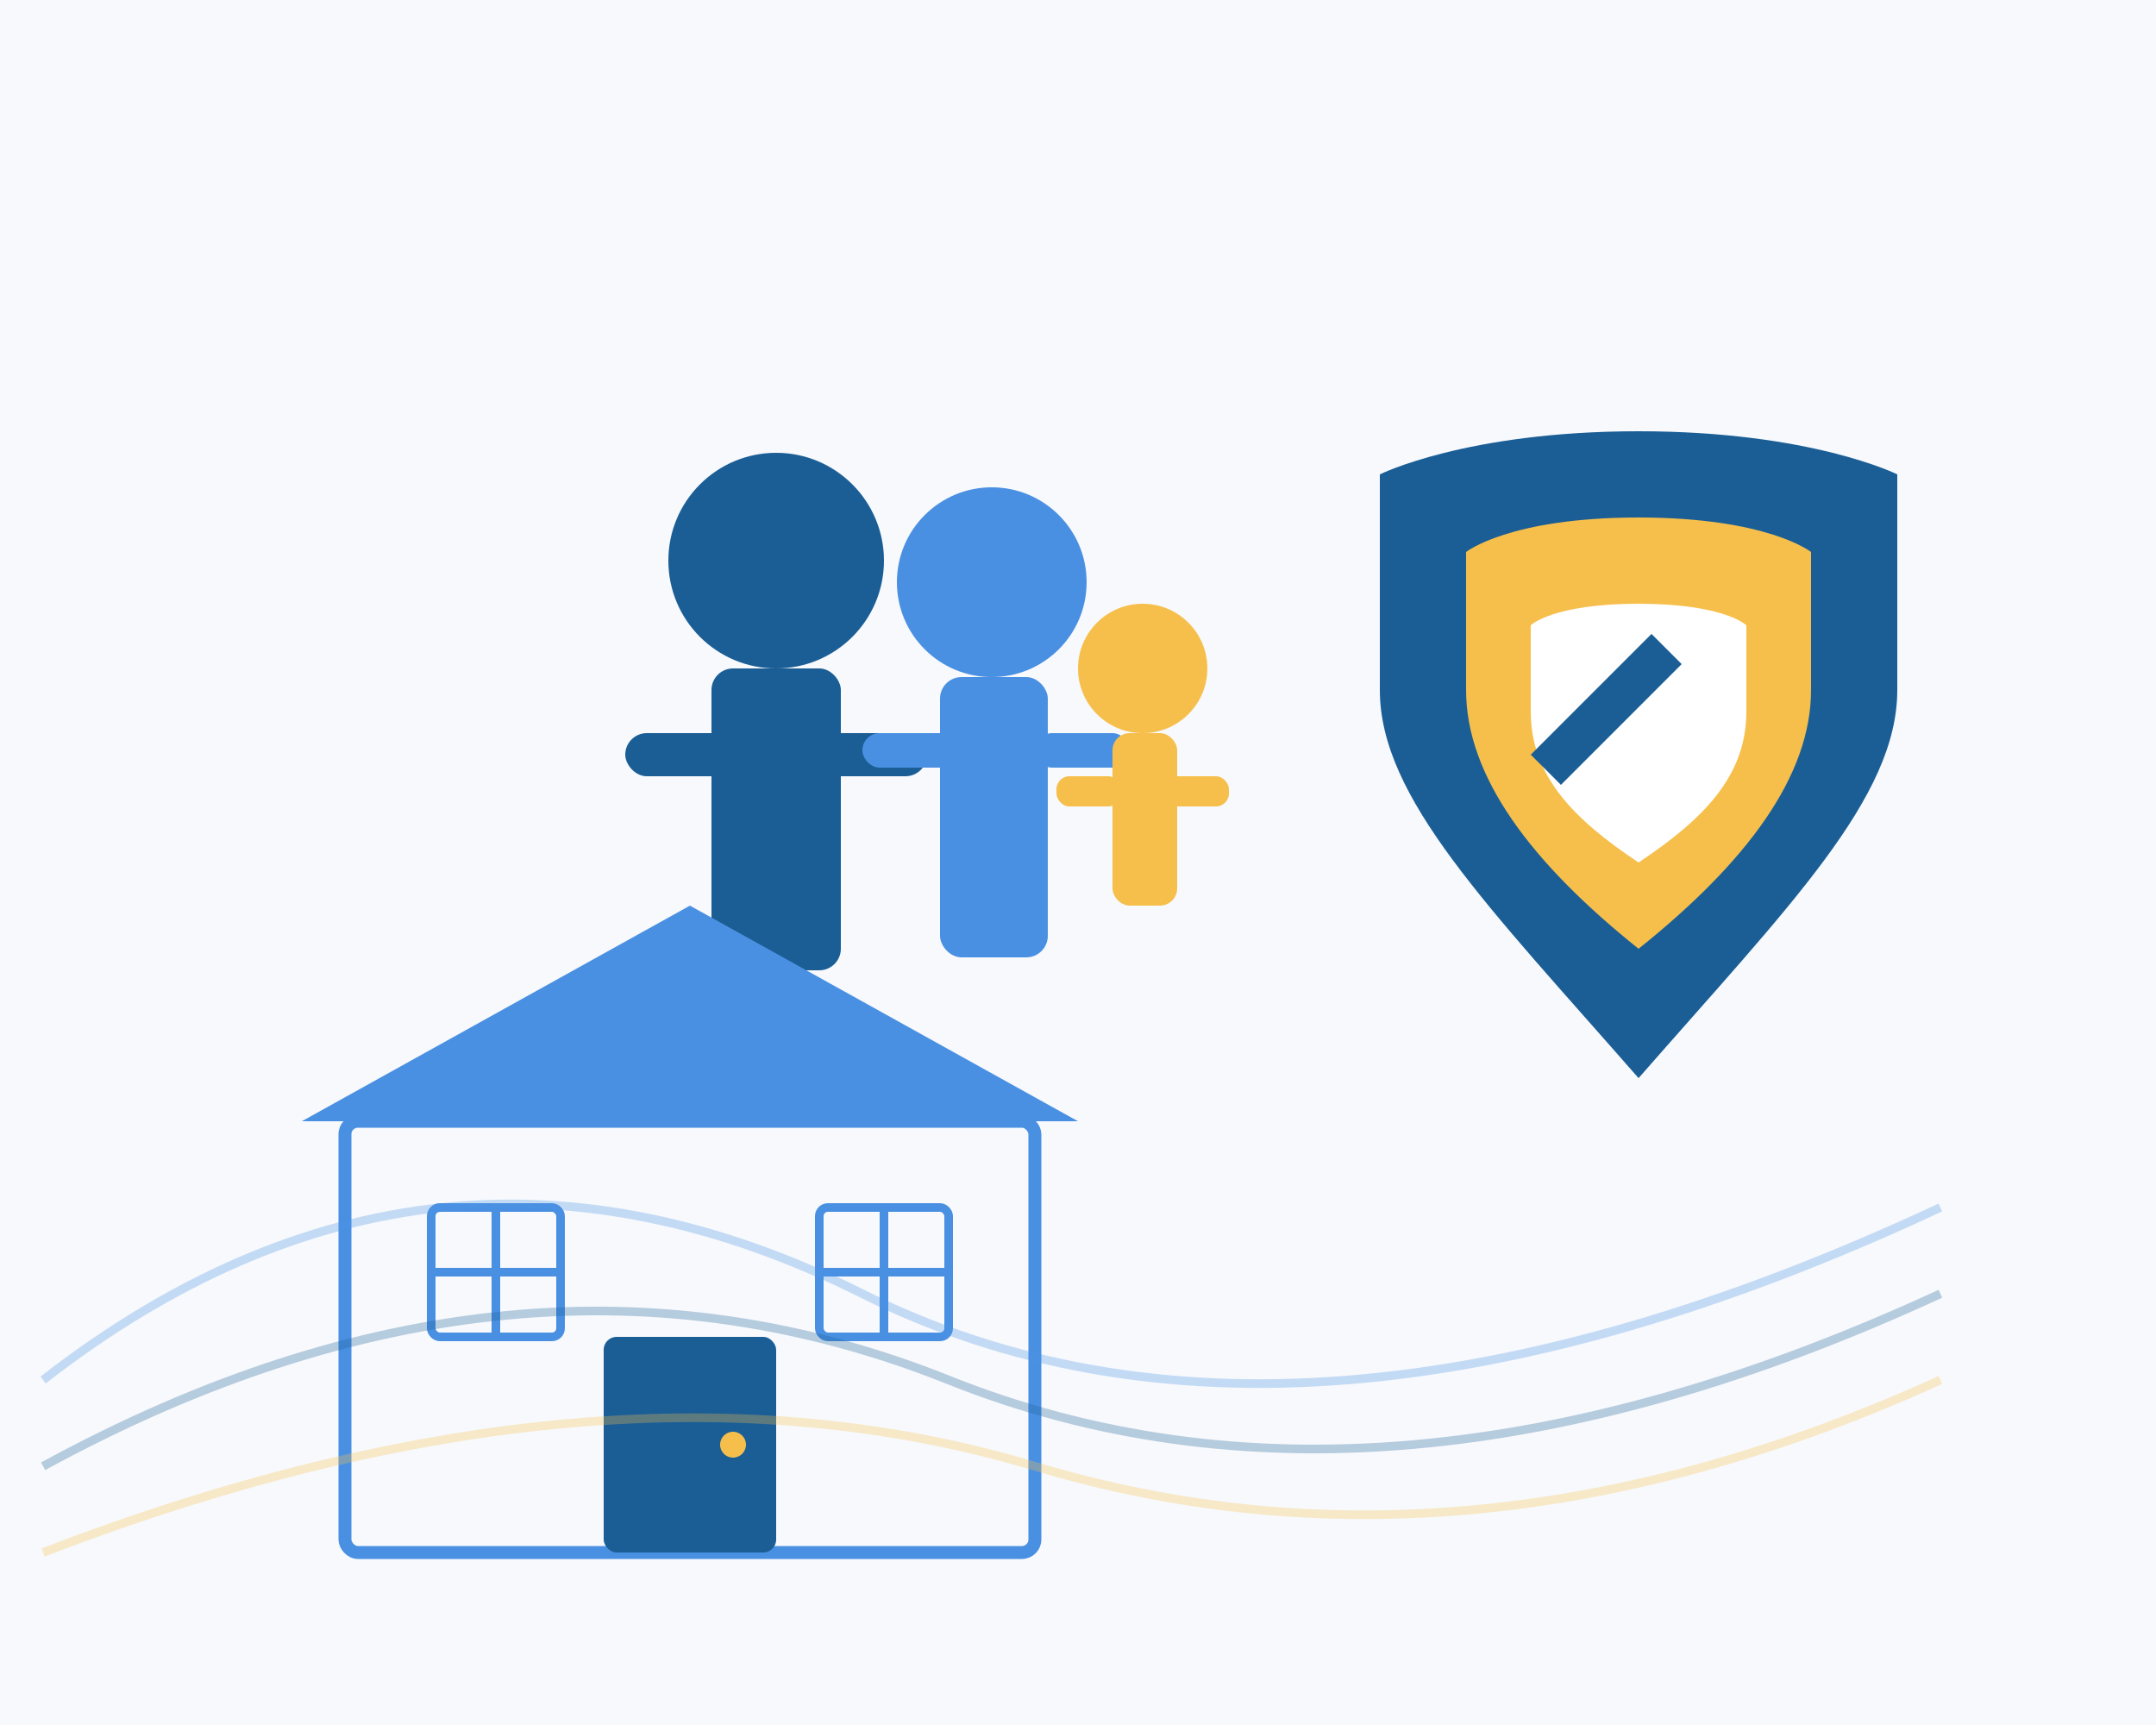
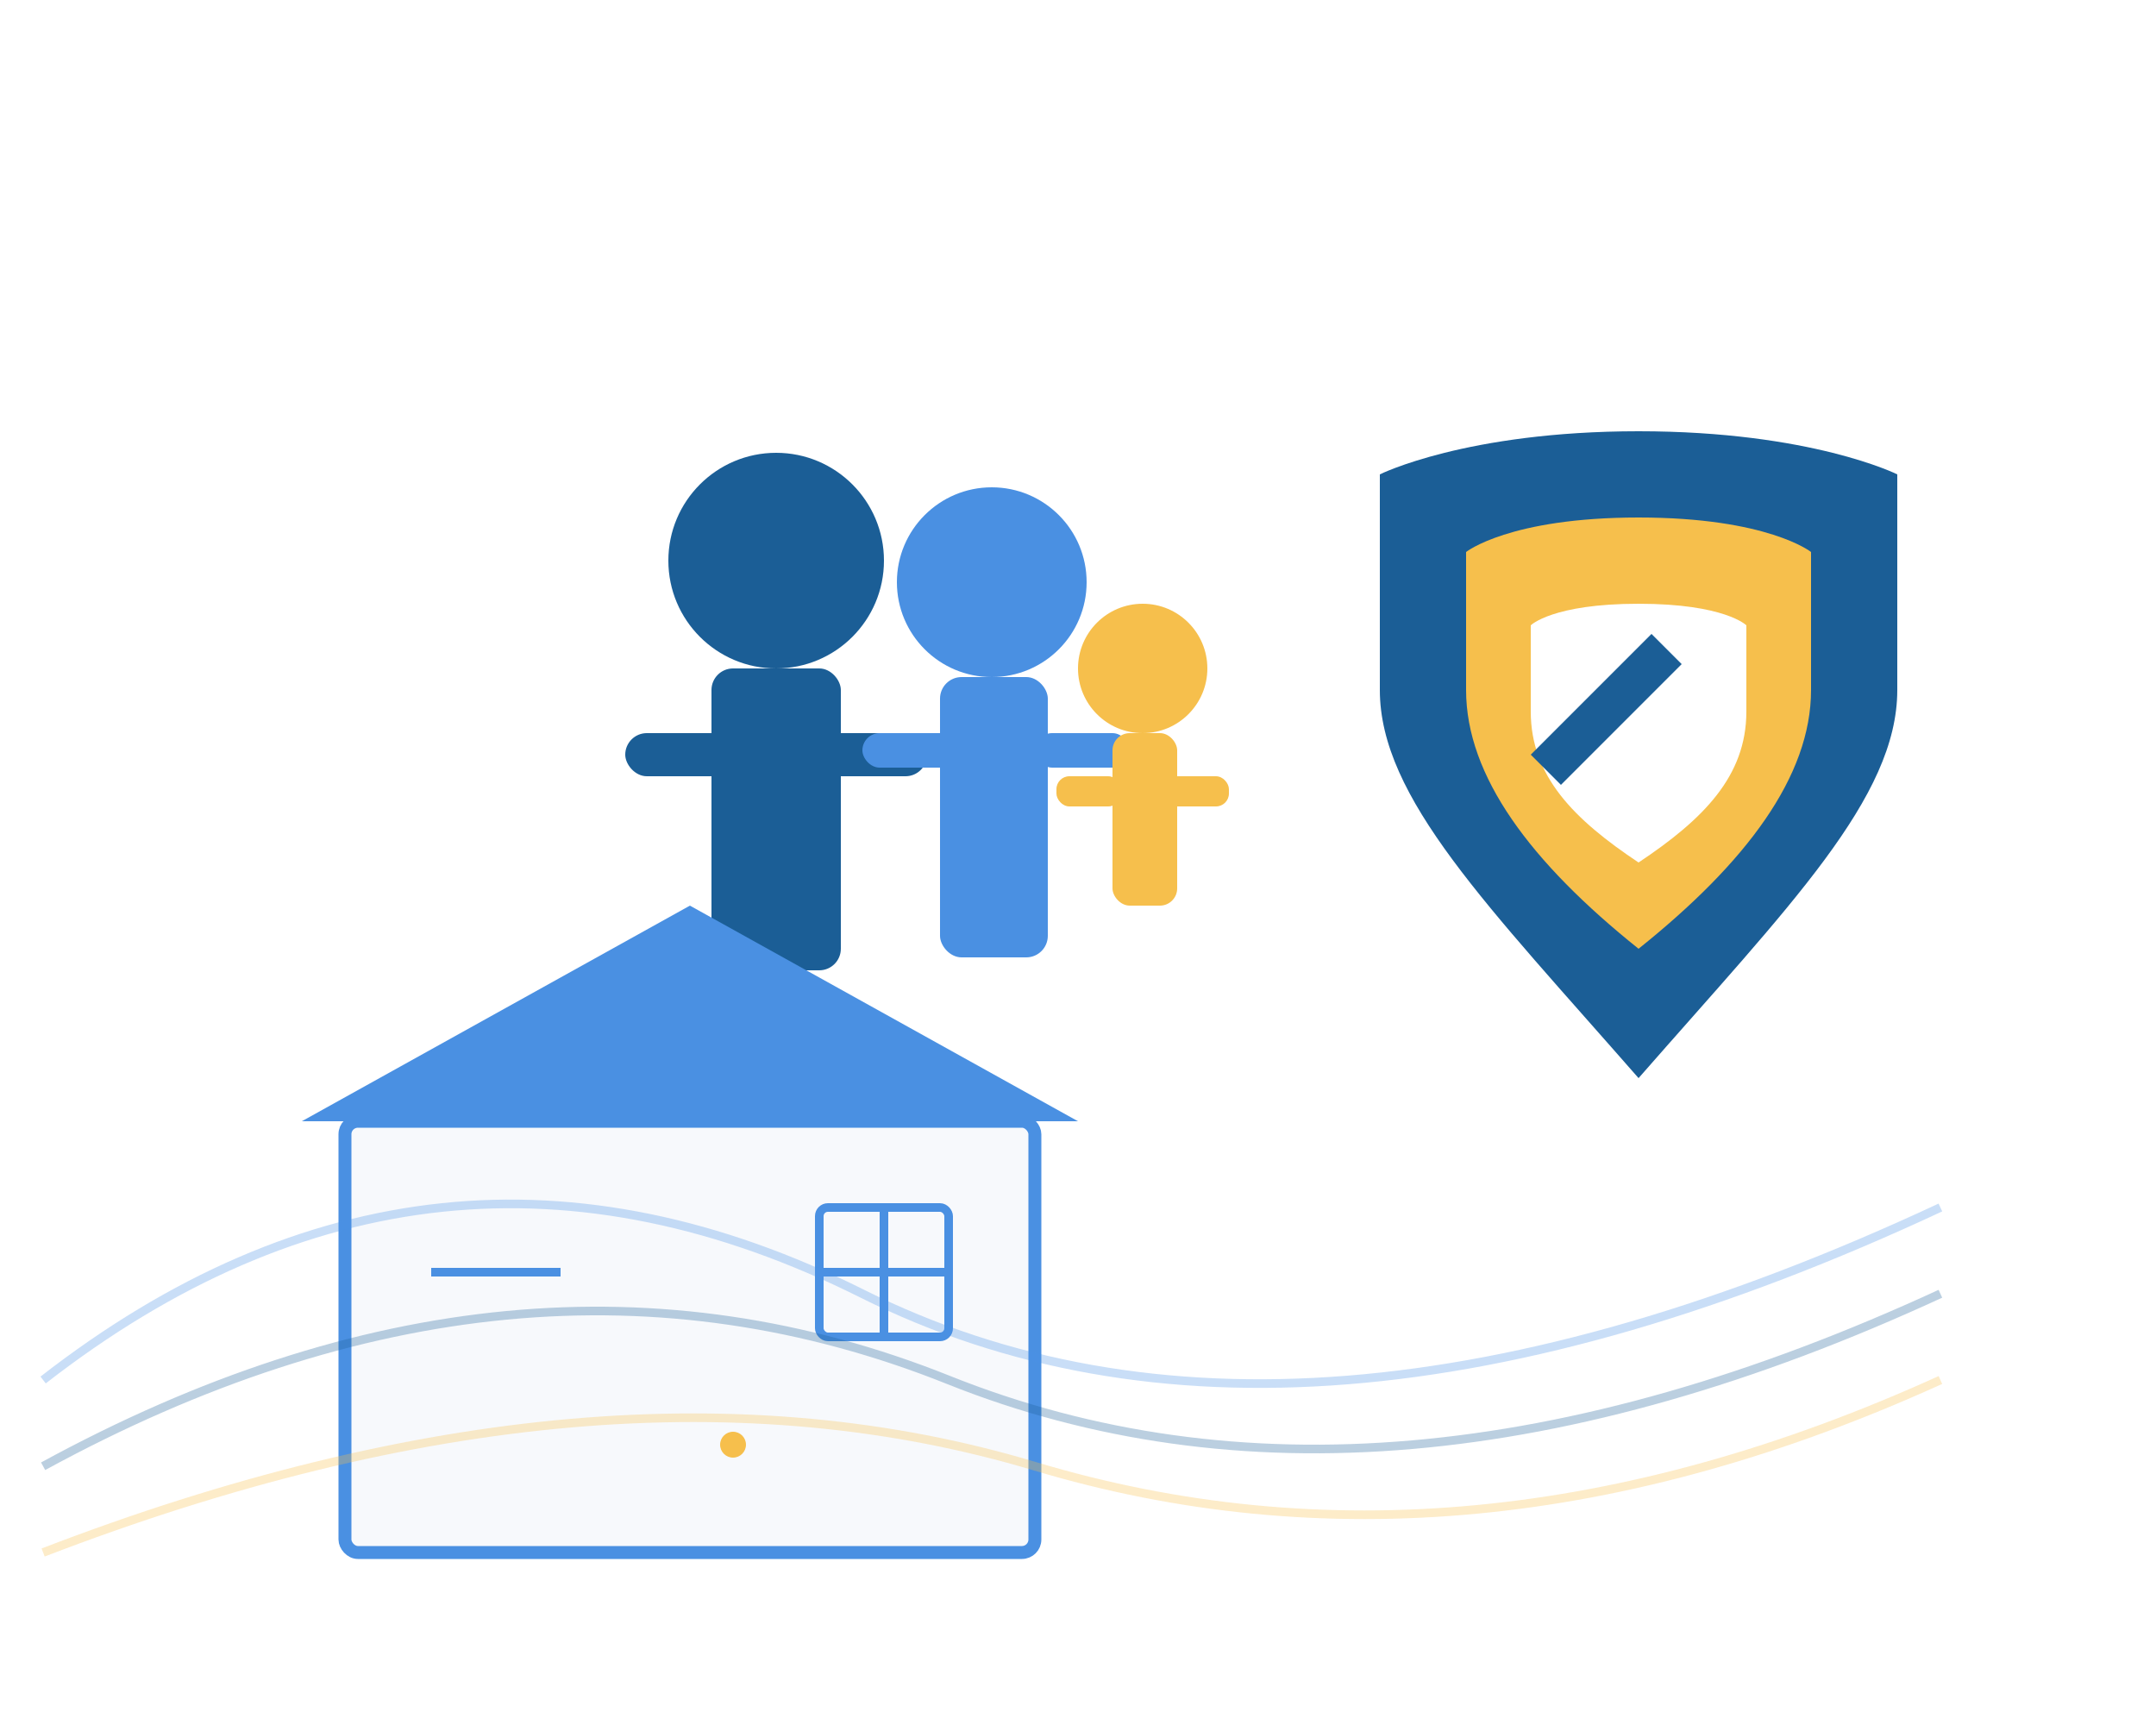
<svg xmlns="http://www.w3.org/2000/svg" width="500" height="400" viewBox="0 0 500 400">
  <defs>
    <style>
      .primary-color { fill: #1b5e96; }
      .secondary-color { fill: #4a90e2; }
      .accent-color { fill: #f6bf4c; }
      .light-color { fill: #f7f9fc; }
      .medium-color { fill: #e0e0e0; }
    </style>
  </defs>
-   <rect width="500" height="400" fill="#f7f9fc" />
  <g transform="translate(70, 70)">
    <circle cx="110" cy="60" r="25" class="primary-color" />
    <rect x="95" y="85" width="30" height="70" rx="5" class="primary-color" />
    <rect x="75" y="100" width="25" height="10" rx="5" class="primary-color" />
    <rect x="120" y="100" width="25" height="10" rx="5" class="primary-color" />
    <circle cx="160" cy="65" r="22" class="secondary-color" />
    <rect x="148" y="87" width="25" height="65" rx="5" class="secondary-color" />
    <rect x="130" y="100" width="22" height="8" rx="4" class="secondary-color" />
    <rect x="170" y="100" width="22" height="8" rx="4" class="secondary-color" />
    <circle cx="195" cy="85" r="15" class="accent-color" />
    <rect x="188" y="100" width="15" height="40" rx="4" class="accent-color" />
    <rect x="175" y="110" width="15" height="7" rx="3" class="accent-color" />
    <rect x="200" y="110" width="15" height="7" rx="3" class="accent-color" />
  </g>
  <g transform="translate(300, 80)">
    <path class="primary-color" d="M80 20c-40 0-60 10-60 10v50c0 25 25 50 60 90 35-40 60-65 60-90V30c0 0-20-10-60-10z" />
    <path class="accent-color" d="M80 40c-30 0-40 8-40 8v32c0 20 15 40 40 60 25-20 40-40 40-60V48c0 0-10-8-40-8z" />
    <path fill="#fff" d="M80 60c-20 0-25 5-25 5v20c0 15 10 25 25 35 15-10 25-20 25-35V65c0 0-5-5-25-5z" />
    <path class="primary-color" d="M70 80l-15 15 7 7 8-8 20-20-7-7z" />
  </g>
  <g transform="translate(60, 200)">
    <rect x="20" y="60" width="160" height="100" rx="3" class="light-color" stroke="#4a90e2" stroke-width="3" />
    <polygon points="10,60 100,10 190,60" fill="#4a90e2" />
-     <rect x="80" y="110" width="40" height="50" rx="3" class="primary-color" />
    <circle cx="110" cy="135" r="3" fill="#f6bf4c" />
-     <rect x="40" y="80" width="30" height="30" rx="2" fill="#f7f9fc" stroke="#4a90e2" stroke-width="2" />
    <rect x="130" y="80" width="30" height="30" rx="2" fill="#f7f9fc" stroke="#4a90e2" stroke-width="2" />
-     <line x1="55" y1="80" x2="55" y2="110" stroke="#4a90e2" stroke-width="2" />
    <line x1="40" y1="95" x2="70" y2="95" stroke="#4a90e2" stroke-width="2" />
    <line x1="145" y1="80" x2="145" y2="110" stroke="#4a90e2" stroke-width="2" />
    <line x1="130" y1="95" x2="160" y2="95" stroke="#4a90e2" stroke-width="2" />
  </g>
  <path d="M10,320 Q100,250 200,300 T450,280" fill="none" stroke="#4a90e2" stroke-width="2" opacity="0.3" />
  <path d="M10,340 Q120,280 220,320 T450,300" fill="none" stroke="#1b5e96" stroke-width="2" opacity="0.3" />
  <path d="M10,360 Q140,310 240,340 T450,320" fill="none" stroke="#f6bf4c" stroke-width="2" opacity="0.3" />
</svg>